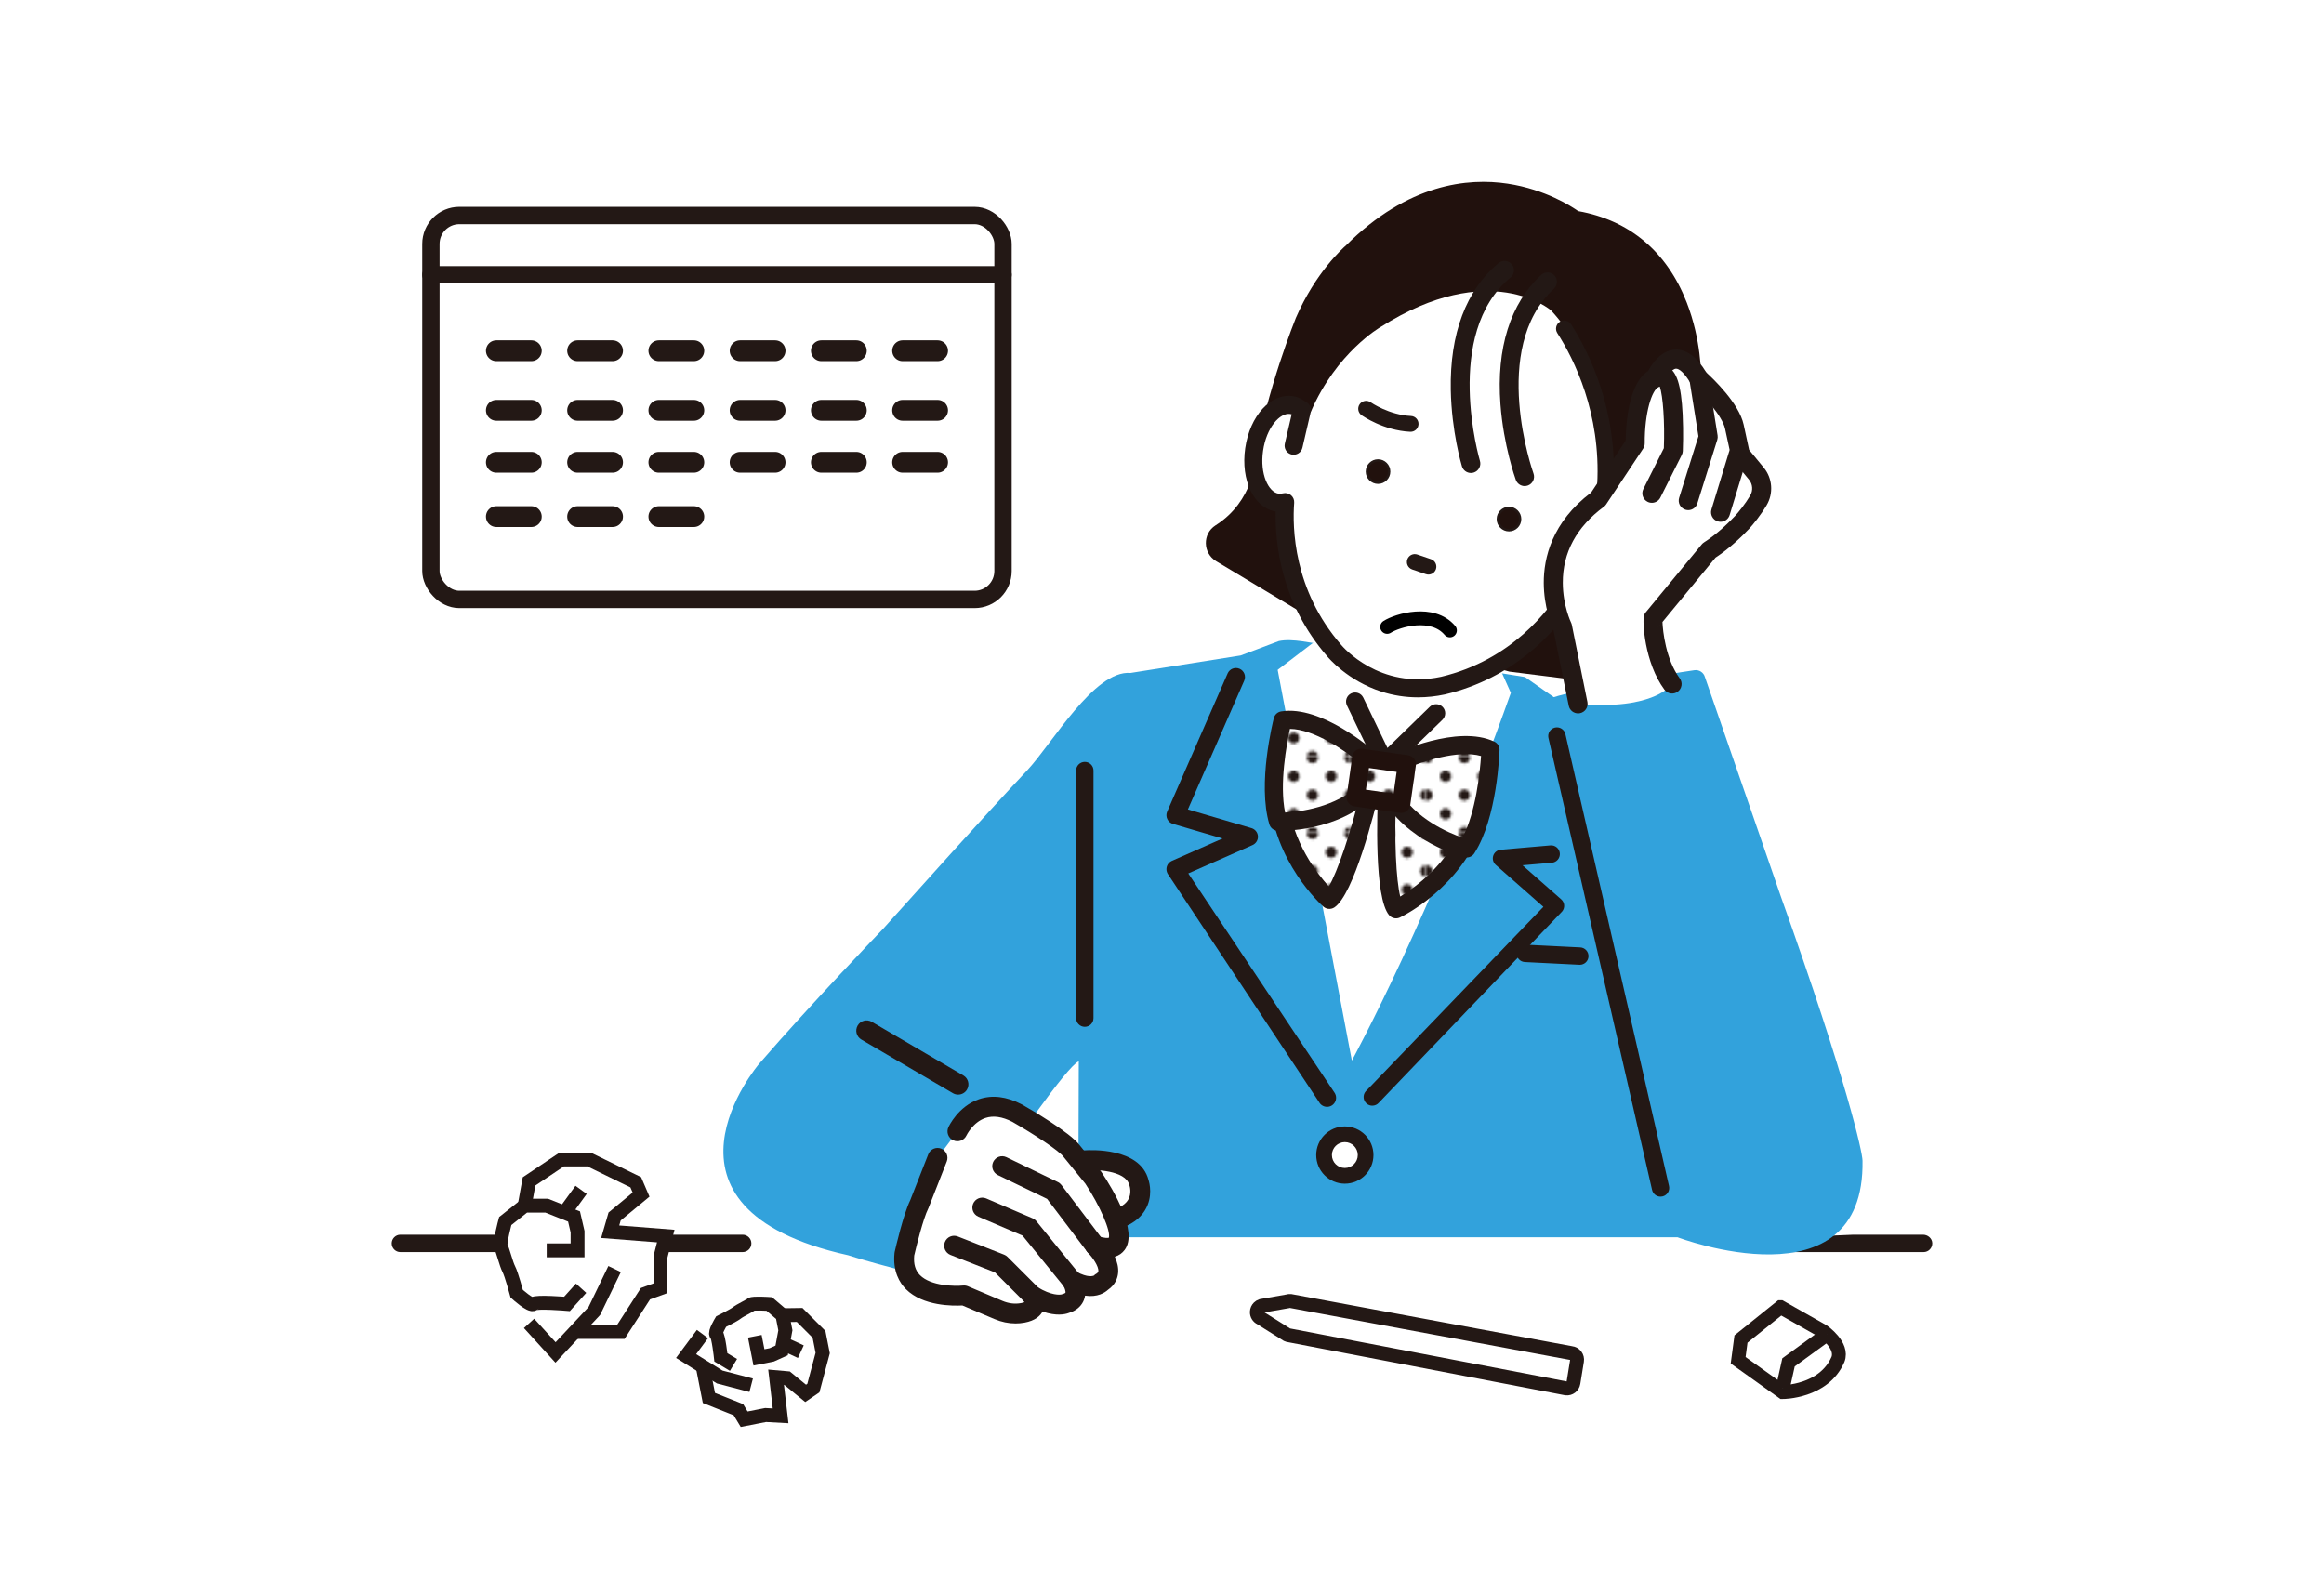
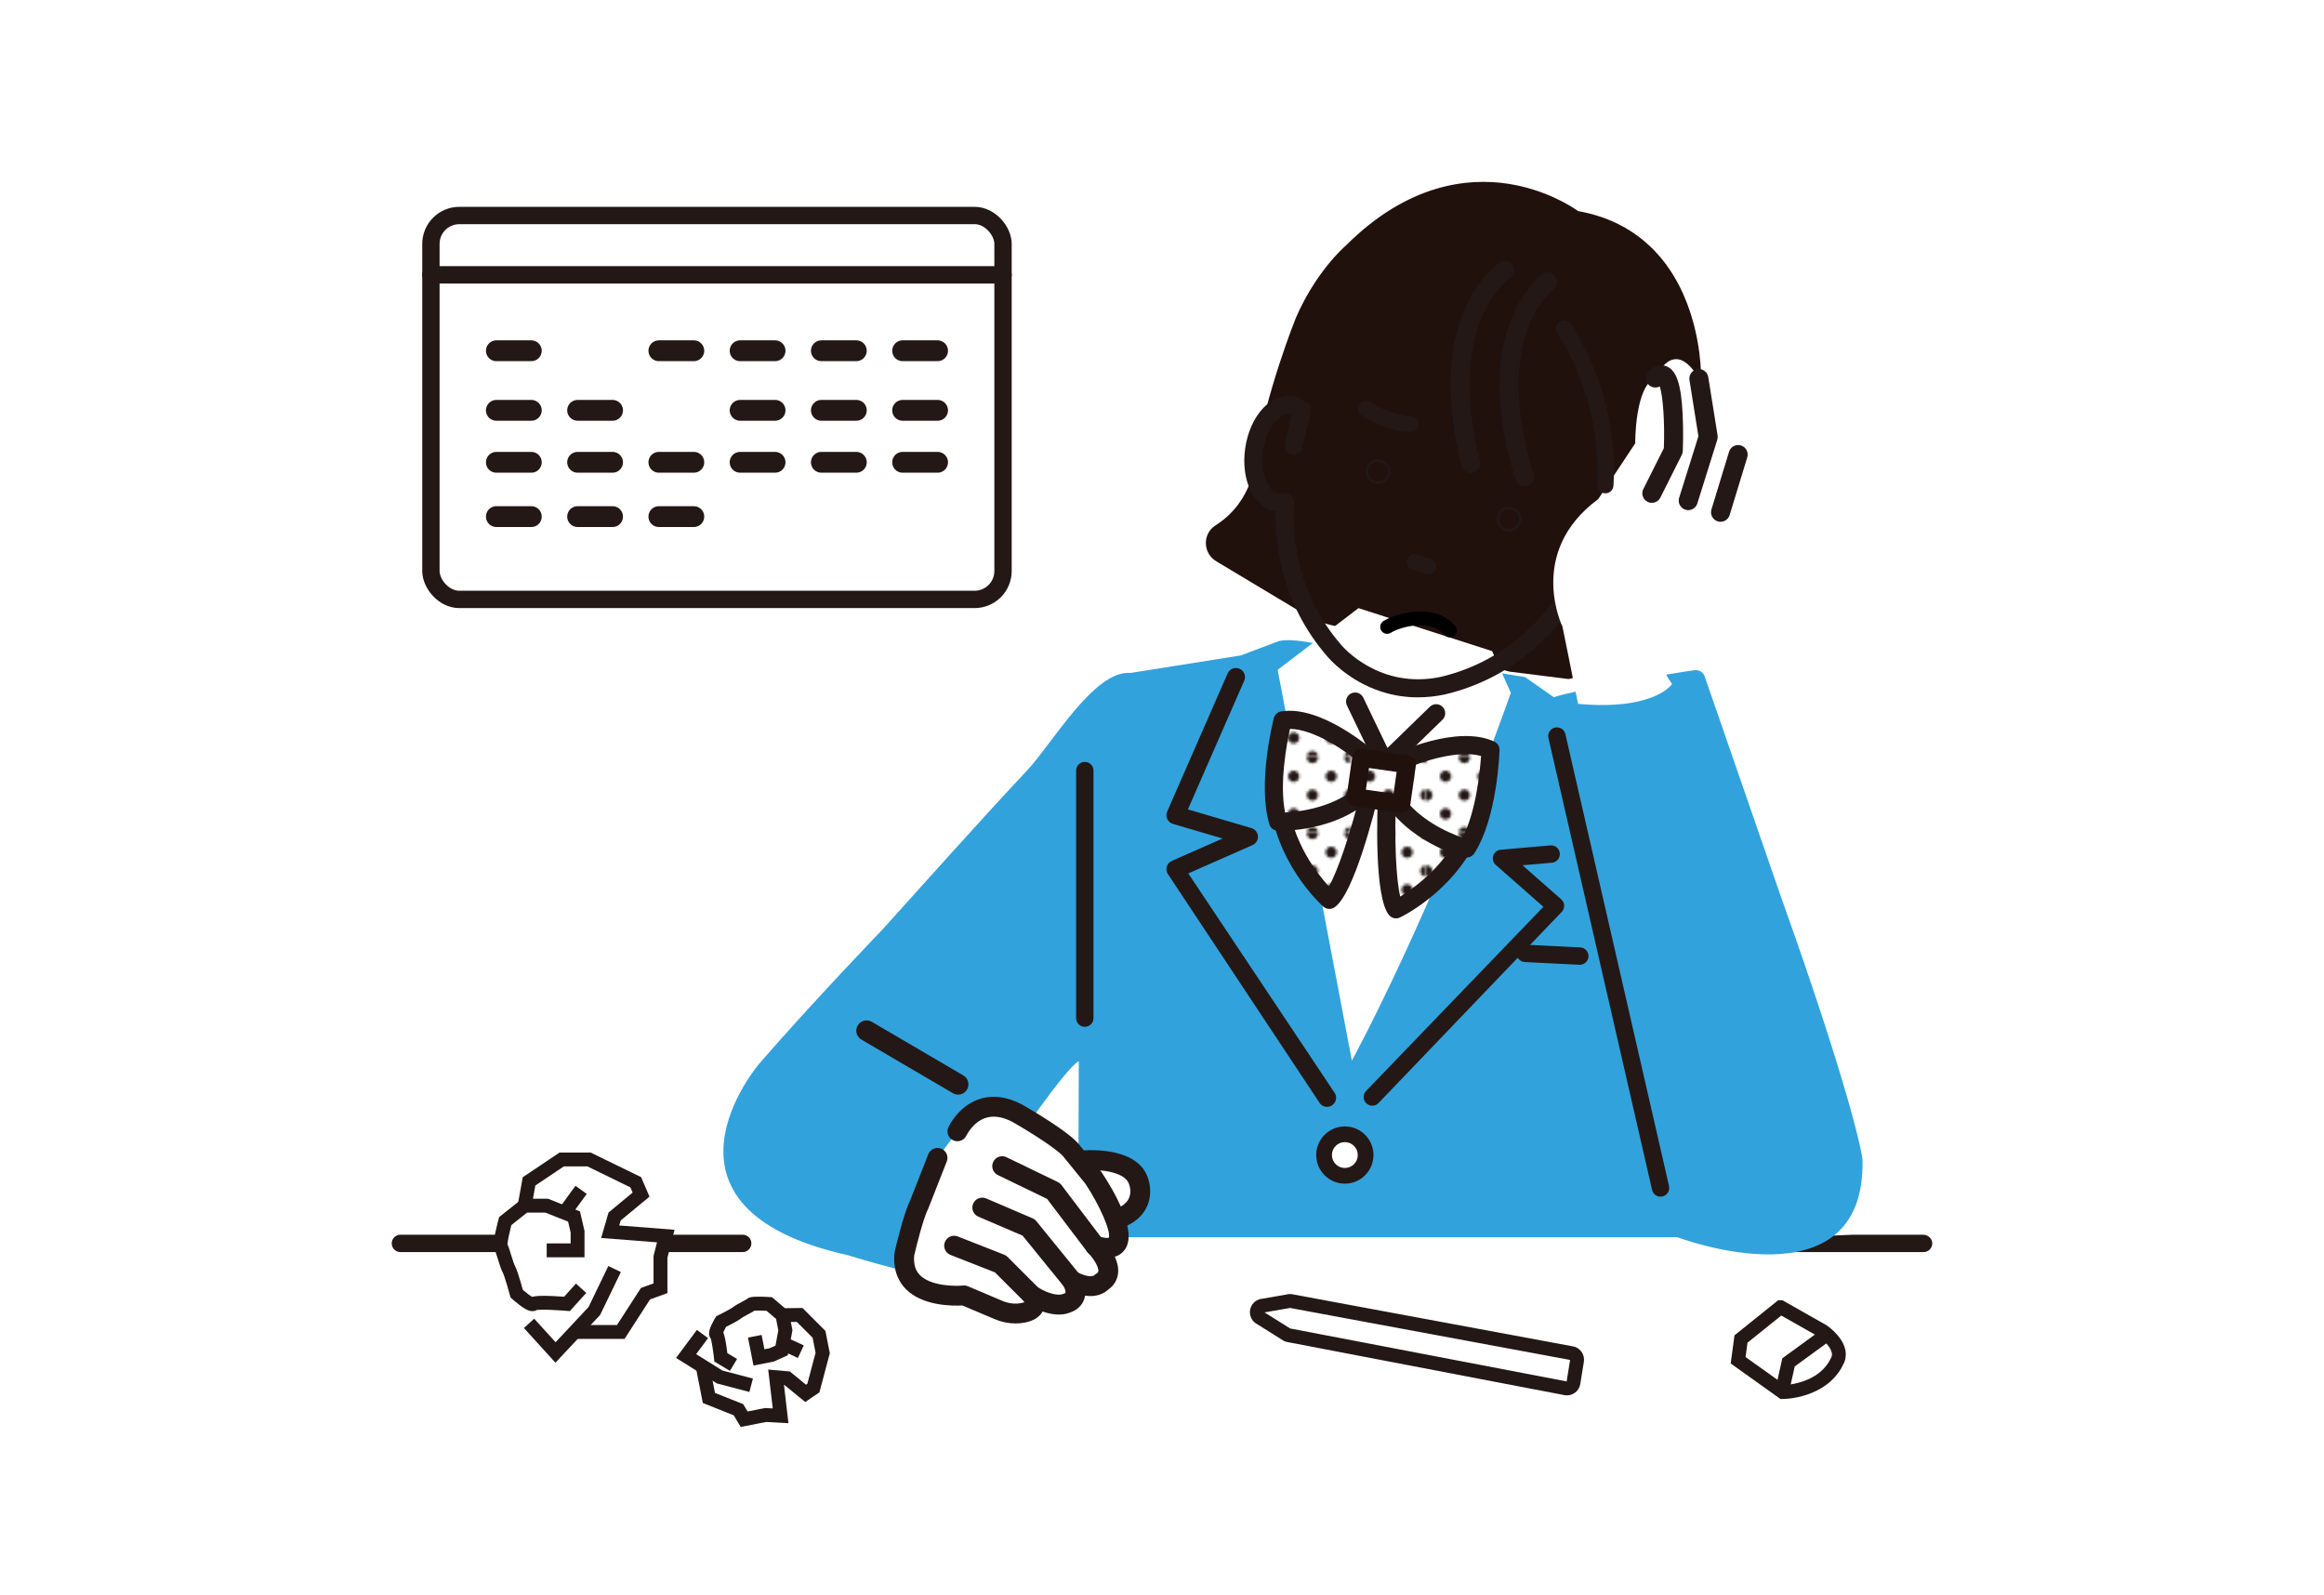
<svg xmlns="http://www.w3.org/2000/svg" viewBox="0 0 670 460">
  <defs>
    <style>.cls-1,.cls-2,.cls-3,.cls-4,.cls-5,.cls-6{fill:none;}.cls-2,.cls-3,.cls-7,.cls-4,.cls-5{stroke:#231815;}.cls-2,.cls-3,.cls-7,.cls-4,.cls-5,.cls-6{stroke-miterlimit:10;}.cls-2,.cls-4{stroke-width:5px;}.cls-3,.cls-7,.cls-6{stroke-width:4px;}.cls-8{fill:url(#_新規パターンスウォッチ_23);}.cls-7,.cls-9{fill:#fff;}.cls-10{fill:#231815;}.cls-11{fill:#21110d;}.cls-12{fill:#32a2dc;}.cls-4,.cls-5,.cls-6{stroke-linecap:round;}.cls-5{stroke-width:6px;}.cls-6{stroke:#000;}</style>
    <pattern id="_新規パターンスウォッチ_23" x="0" y="0" width="28.648" height="28.648" patternTransform="translate(-1909.522 -1949.175) scale(.755)" patternUnits="userSpaceOnUse" viewBox="0 0 28.648 28.648">
      <rect class="cls-1" y="0" width="28.648" height="28.648" />
      <path class="cls-10" d="M28.648,30.797c1.185,0,2.148-.962,2.148-2.149,0-1.187-.963-2.148-2.148-2.148-1.187,0-2.149.962-2.149,2.148,0,1.187.962,2.149,2.149,2.149Z" />
      <path class="cls-10" d="M14.324,30.797c1.186,0,2.149-.962,2.149-2.149,0-1.187-.963-2.148-2.149-2.148-1.187,0-2.149.962-2.149,2.148,0,1.187.962,2.149,2.149,2.149Z" />
      <path class="cls-10" d="M0,30.797c1.185,0,2.148-.962,2.148-2.149,0-1.187-.963-2.148-2.148-2.148-1.187,0-2.149.962-2.149,2.148,0,1.187.962,2.149,2.149,2.149Z" />
      <path class="cls-10" d="M28.648,16.473c1.185,0,2.148-.962,2.148-2.149,0-1.187-.963-2.149-2.148-2.149-1.187,0-2.149.962-2.149,2.149,0,1.187.962,2.149,2.149,2.149Z" />
      <path class="cls-10" d="M14.324,16.473c1.186,0,2.149-.962,2.149-2.149,0-1.187-.963-2.149-2.149-2.149-1.187,0-2.149.962-2.149,2.149,0,1.187.962,2.149,2.149,2.149Z" />
      <path class="cls-10" d="M0,16.473c1.185,0,2.148-.962,2.148-2.149,0-1.187-.963-2.149-2.148-2.149-1.187,0-2.149.962-2.149,2.149,0,1.187.962,2.149,2.149,2.149Z" />
      <path class="cls-10" d="M28.648,2.149c1.185,0,2.148-.962,2.148-2.149,0-1.187-.963-2.149-2.148-2.149-1.187,0-2.149.962-2.149,2.149,0,1.187.962,2.149,2.149,2.149Z" />
      <path class="cls-10" d="M14.324,2.149c1.186,0,2.149-.962,2.149-2.149,0-1.187-.963-2.149-2.149-2.149-1.187,0-2.149.962-2.149,2.149,0,1.187.962,2.149,2.149,2.149Z" />
-       <path class="cls-10" d="M0,2.149c1.185,0,2.148-.962,2.148-2.149,0-1.187-.963-2.149-2.148-2.149-1.187,0-2.149.962-2.149,2.149,0,1.187.962,2.149,2.149,2.149Z" />
      <path class="cls-10" d="M-14.325,2.149c1.186,0,2.149-.962,2.149-2.149,0-1.187-.963-2.149-2.149-2.149-1.187,0-2.148.962-2.148,2.149,0,1.187.962,2.149,2.148,2.149Z" />
      <path class="cls-10" d="M-14.325,0" />
      <path class="cls-10" d="M7.162,23.635c1.186,0,2.149-.962,2.149-2.148,0-1.187-.963-2.149-2.149-2.149-1.187,0-2.148.962-2.148,2.149,0,1.187.962,2.148,2.148,2.148Z" />
      <path class="cls-10" d="M21.486,23.635c1.185,0,2.149-.962,2.149-2.148,0-1.187-.964-2.149-2.149-2.149-1.187,0-2.149.962-2.149,2.149,0,1.187.962,2.148,2.149,2.148Z" />
      <path class="cls-10" d="M7.162,9.31c1.186,0,2.149-.962,2.149-2.148,0-1.187-.963-2.149-2.149-2.149-1.187,0-2.148.962-2.148,2.149,0,1.187.962,2.148,2.148,2.148Z" />
      <path class="cls-10" d="M21.486,9.31c1.185,0,2.149-.962,2.149-2.148,0-1.187-.964-2.149-2.149-2.149-1.187,0-2.149.962-2.149,2.149,0,1.187.962,2.148,2.149,2.148Z" />
      <path class="cls-10" d="M-7.162,9.31c1.186,0,2.149-.962,2.149-2.148,0-1.187-.963-2.149-2.149-2.149-1.187,0-2.149.962-2.149,2.149,0,1.187.962,2.148,2.149,2.148Z" />
      <path class="cls-10" d="M-7.162,7.162" />
    </pattern>
  </defs>
  <g id="SCALE">
    <rect class="cls-1" width="670" height="460" />
  </g>
  <g id="_レイヤー_3">
    <line class="cls-5" x1="143.098" y1="101.132" x2="153.176" y2="101.132" />
-     <line class="cls-5" x1="166.523" y1="101.132" x2="176.601" y2="101.132" />
    <line class="cls-5" x1="189.948" y1="101.132" x2="200.026" y2="101.132" />
    <line class="cls-5" x1="213.373" y1="101.132" x2="223.452" y2="101.132" />
    <line class="cls-5" x1="236.798" y1="101.132" x2="246.877" y2="101.132" />
    <line class="cls-5" x1="260.223" y1="101.132" x2="270.302" y2="101.132" />
    <line class="cls-5" x1="143.098" y1="133.294" x2="153.176" y2="133.294" />
    <line class="cls-5" x1="166.523" y1="133.294" x2="176.601" y2="133.294" />
    <line class="cls-5" x1="189.948" y1="133.294" x2="200.026" y2="133.294" />
    <line class="cls-5" x1="213.373" y1="133.294" x2="223.452" y2="133.294" />
    <line class="cls-5" x1="236.798" y1="133.294" x2="246.877" y2="133.294" />
    <line class="cls-5" x1="260.223" y1="133.294" x2="270.302" y2="133.294" />
    <line class="cls-5" x1="143.098" y1="148.953" x2="153.176" y2="148.953" />
    <line class="cls-5" x1="166.523" y1="148.953" x2="176.601" y2="148.953" />
    <line class="cls-5" x1="189.948" y1="148.953" x2="200.026" y2="148.953" />
    <line class="cls-5" x1="143.098" y1="118.311" x2="153.176" y2="118.311" />
    <line class="cls-5" x1="166.523" y1="118.311" x2="176.601" y2="118.311" />
-     <line class="cls-5" x1="189.948" y1="118.311" x2="200.026" y2="118.311" />
    <line class="cls-5" x1="213.373" y1="118.311" x2="223.452" y2="118.311" />
    <line class="cls-5" x1="236.798" y1="118.311" x2="246.877" y2="118.311" />
    <line class="cls-5" x1="260.223" y1="118.311" x2="270.302" y2="118.311" />
    <line class="cls-4" x1="124.231" y1="79.243" x2="289.168" y2="79.243" />
    <rect class="cls-2" x="124.231" y="62.136" width="164.937" height="110.696" rx="8.192" ry="8.192" />
    <path class="cls-10" d="M554.561,361.014l-45.348 0c-1.357,0-2.573-1.016-2.643-2.371-.075-1.445,26.352-2.639,27.78-2.639l20.048-0c1.369,0,2.606,1.025,2.666,2.393.063,1.435-1.082,2.618-2.503,2.618Z" />
    <path class="cls-11" d="M435.176,193.65l17.004,2.136c.448-.139,5.363-.352,16.923-10.617,10.631-9.441,17.815-47.493,21.272-76.302l.014-.208c.008-.425.14-10.53-4.139-21.507-5.686-14.586-16.491-23.665-31.268-26.283-1.849-1.311-9.399-6.248-20.328-7.904-11.402-1.729-28.738-.042-46.603,17.791-.894.773-8.812,7.853-14.468,20.923,0,0-8.585,21.255-11.664,40.711-3.079,19.457,0,0,0,0,0,0-.421,12.094-11.484,19.087-3.81,2.408-3.685,8.02.18,10.339l28.823,17.294,55.737,14.54Z" />
    <path class="cls-12" d="M536.957,334.639c-.042-2.438-4.367-22.452-23.512-76.057l-21.927-63.371c-.369-1.32-1.657-2.164-3.014-1.974-8.115,1.133-34.352,5.715-40.557,7.784l-8.299-5.809-57.534-9.285c-3.987-.458-9.502-1.933-13.425-1.089l-10.996,4.15-31.766,5.043c-10.49-.887-22.641,20.488-29.856,28.154-13.279,14.109-32.098,35.258-41.496,45.646,0,0-20.748,21.578-35.713,38.888,0,0-35.661,41.615,25.664,55.208,0,0,11.709,3.835,33.874,8.731,0,0,17.683-8.198,12.17-38.217,0,0,16.944-25.035,20.44-26.434l-.168,50.737h172.789s54.064,20.535,53.326-22.104Z" />
    <path class="cls-9" d="M430.179,187.742l-38.533-12.398-23.297,17.793,21.39,112.669s23.151-42.203,45.834-106.029l-5.395-12.034Z" />
    <path class="cls-9" d="M375.949,120.059c.026 0.0.055-.013.089-.048,1.556-1.605.694-.746-.089.048Z" />
-     <path class="cls-9" d="M468.333,145.258c-.516-.266-1.058-.473-1.62-.617-1.031,4.789-4.478-20.058-4.478-20.058-1.212-21.204-15.146-35.139-15.146-35.139,0,0-17.569-15.146-49.073,4.847,0,0-12.723,7.27-20.14,24.517l-1.838,1.203c-1.494,1.485-.826.795-.089.048-.415-.002.009-4.046-.091-4.06-6.153-.887-15.224,4.119-16.55,13.269-1.322,9.148,2.455,17.011,8.62,17.909.06.008.12.016.18.023-.244,8.896,1.318,26.376,14.816,41.88.339.413,5.813,6.938,15.483,10.043,4.971,1.596,11.05,2.288,18.11.781,20.054-4.761,31.51-18.066,36.493-25.442.055.03.11.06.165.089,5.51,2.845,13.177-1.339,17.43-9.546,4.248-8.21,3.253-16.882-2.272-19.746Z" />
    <path class="cls-10" d="M468.482,144.972l-.001-0c-.538-.277-1.105-.493-1.688-.642l-.09-.023-1.09.347c-.194-.156-.4-.281-.615-.369-.642-.267-1.348-.268-1.989-.002-.644.266-1.145.767-1.411,1.41l-4.043,9.758c-.548,1.326.083,2.851,1.408,3.399.067.028.136.052.203.074,1.275.41,2.682-.24,3.197-1.482l3.319-8.01c.154.047.289.101.41.163,2.607,1.351,3.322,7.091.178,13.165-3.147,6.073-8.244,8.802-10.847,7.459-.342-.178-.655-.441-.959-.804-.535-.639-1.346-.98-2.191-.924-.835.064-1.592.528-2.026,1.243-3.665,6.026-14.392,20.563-34.8,25.409-17.747,3.79-28.352-8.678-28.8-9.216-13.812-15.866-14.071-33.931-13.541-40.962.063-.835-.283-1.654-.926-2.191-.641-.537-1.508-.733-2.321-.523-.453.118-.858.148-1.237.095-2.905-.427-5.462-5.616-4.484-12.379.981-6.77,4.897-11.02,7.802-10.603.138.02.283.056.439.108l-1.965,8.445c-.305,1.309.458,2.655,1.736,3.066.068.022.138.042.209.058,1.398.327,2.799-.548,3.124-1.944l2.393-10.287c.282-1.21-.336-2.447-1.472-2.957-1.077-.84-2.343-1.31-2.409-1.334-.426-.137-.864-.239-1.304-.303-6.333-.911-12.35,5.678-13.702,15.007-1.34,9.274,2.517,17.264,8.789,18.259-.206,9.128,1.506,26.425,14.896,41.805.233.284,5.824,6.995,15.634,10.146,3.388,1.088,6.887,1.632,10.463,1.632,2.57,0,5.182-.281,7.82-.845,19.899-4.725,31.374-17.794,36.524-25.336,5.678,2.848,13.464-1.407,17.776-9.73,4.331-8.371,3.273-17.236-2.41-20.18Z" />
    <path class="cls-10" d="M392.535,119.72c.254.18,6.305,4.409,14.033,4.779,1.257.06,2.325-.91,2.385-2.167.06-1.257-.91-2.323-2.167-2.385-6.34-.303-11.537-3.89-11.619-3.948-.197-.139-.408-.242-.625-.311-.92-.292-1.961.026-2.549.855-.727,1.027-.485,2.449.542,3.177Z" />
    <path class="cls-10" d="M407.14,164.199l3.938,1.346c1.191.407,2.487-.228,2.894-1.42.407-1.191-.228-2.486-1.42-2.893l-3.938-1.346c-1.191-.407-2.486.228-2.893,1.419-.407,1.191.228,2.486,1.419,2.894Z" />
    <path class="cls-11" d="M400.492,135.975c0,1.773-1.437,3.21-3.21,3.21-1.773,0-3.21-1.437-3.21-3.21,0-1.773,1.437-3.21,3.21-3.21,1.773,0,3.21,1.437,3.21,3.21Z" />
    <path class="cls-10" d="M397.282,139.528c-1.959,0-3.553-1.594-3.553-3.553s1.594-3.553,3.553-3.553c1.959,0,3.553,1.594,3.553,3.553s-1.594,3.553-3.553,3.553ZM397.282,133.108c-1.581,0-2.867,1.286-2.867,2.867,0,1.581,1.286,2.867,2.867,2.867,1.581,0,2.867-1.286,2.867-2.867,0-1.581-1.287-2.867-2.867-2.867Z" />
    <path class="cls-11" d="M438.241,149.669c0,1.773-1.437,3.21-3.21,3.21-1.773,0-3.21-1.437-3.21-3.21s1.437-3.21,3.21-3.21c1.773,0,3.21,1.437,3.21,3.21Z" />
    <path class="cls-10" d="M435.032,153.222c-1.96,0-3.553-1.594-3.553-3.553,0-1.959,1.594-3.553,3.553-3.553,1.959,0,3.553,1.594,3.553,3.553,0,1.959-1.594,3.553-3.553,3.553ZM435.032,146.802c-1.581,0-2.867,1.286-2.867,2.867,0,1.581,1.287,2.867,2.867,2.867,1.581,0,2.867-1.286,2.867-2.867,0-1.581-1.286-2.867-2.867-2.867Z" />
    <path class="cls-9" d="M454.952,202.947l-4.487-22.233s-10.525-21.445,10.29-36.8l10.67-16.081s-.132-16.484,5.798-18.844c0,0,5.266-12.342,12.553.168,0,0,8.967,7.914,10.237,13.876l1.704,7.897,4.652,5.651c1.797,2.183,2.021,5.253.582,7.688-1.505,2.547-3.614,5.175-4.691,6.321-2.256,2.399-5.633,5.616-9.54,8.123l-3.84,4.658-1.794,2.176-10.508,12.746c-.197.065.01,11.556,5.479,18.929,0,0-4.982,7.729-27.105,5.725Z" />
    <path class="cls-10" d="M476.302,144.981c-.44.013-.89-.08-1.311-.291-1.355-.68-1.902-2.329-1.222-3.685l5.912-11.78c.283-7.491-.242-15.002-1.18-17.806-1.048.551-2.375.377-3.244-.516-1.058-1.086-1.034-2.824.052-3.882,2.275-2.214,4.294-1.791,5.296-1.342,2.776,1.244,4.08,5.265,4.5,13.88.259,5.29.046,10.278.037,10.488-.017.387-.115.766-.289,1.112l-6.177,12.309c-.468.934-1.397,1.484-2.374,1.513Z" />
    <path class="cls-10" d="M486.794,147.09c-.298.009-.603-.031-.904-.125-1.446-.454-2.252-1.994-1.798-3.44l5.559-17.742-2.586-16.194c-.239-1.497.78-2.904,2.277-3.144,1.5-.235,2.905.781,3.144,2.278l2.688,16.831c.067.419.036.848-.091,1.254l-5.752,18.358c-.359,1.146-1.401,1.889-2.537,1.924Z" />
    <path class="cls-10" d="M496.109,150.447c-.292.009-.59-.029-.884-.119-1.45-.443-2.267-1.977-1.825-3.427l5.077-16.64c.442-1.451,1.979-2.266,3.426-1.825,1.45.442,2.267,1.977,1.825,3.426l-5.077,16.64c-.353,1.156-1.398,1.909-2.543,1.944Z" />
-     <path class="cls-10" d="M455.031,205.691c-1.313.04-2.502-.871-2.77-2.201l-4.424-21.918c-.619-1.388-2.751-6.658-2.778-13.488-.029-7.196,2.332-17.525,13.671-26.084l9.951-14.997c.044-4.146.676-16.418,6.467-20.027,1.002-1.908,3.577-5.9,7.681-6.155,3.292-.206,6.341,2.007,9.093,6.574,1.879,1.704,9.459,8.892,10.775,15.067l1.562,7.238,4.229,5.137c2.515,3.056,2.847,7.408.826,10.829-1.669,2.824-3.937,5.617-5.055,6.805-2.206,2.345-5.653,5.66-9.689,8.314l-15.287,18.543c.084,2.55.956,10.834,4.98,16.258.903,1.218.648,2.937-.569,3.84-1.217.903-2.937.647-3.84-.569-5.798-7.816-6.389-19.849-5.903-21.377.11-.343.285-.659.512-.932l-.002-.001,16.142-19.58c.181-.22.396-.41.636-.564,3.724-2.389,6.962-5.502,9.022-7.693.914-.971,2.896-3.415,4.327-5.836.851-1.44.715-3.268-.338-4.547l-4.651-5.651c-.278-.338-.472-.738-.564-1.165l-1.704-7.897c-.787-3.693-6.165-9.564-9.371-12.398-.219-.194-.407-.423-.554-.676-1.844-3.167-3.376-4.265-4.205-4.24-.008 0-.017 0-.025.001-1.197.07-2.761,2.238-3.429,3.775-.289.665-.833,1.197-1.506,1.465-2.015.802-4.131,7.532-4.069,16.273.004.546-.156,1.083-.458,1.538l-10.67,16.081c-.177.267-.4.501-.658.691-7.888,5.819-11.87,13.2-11.835,21.938.026,6.573,2.356,11.395,2.38,11.443.104.212.18.436.227.666l4.487,22.233c.3,1.486-.662,2.934-2.148,3.234-.155.032-.31.049-.463.054ZM477.442,180.898c-.001.001-.002.001-.004.001.001-0.0.003-.001.004-.001ZM478.709,180.023l-.013.015c-.329.398-.762.696-1.252.859.558-.185.972-.511,1.265-.874Z" />
    <path class="cls-10" d="M424.066,136.111c-1.048,0-2.016-.68-2.334-1.735-.122-.403-2.978-10.001-3.209-21.937-.312-16.128,4.419-28.709,13.681-36.383,1.037-.859,2.575-.716,3.435.322.86,1.037.716,2.576-.322,3.435-19.696,16.32-9.024,52.789-8.914,53.156.387,1.29-.343,2.651-1.633,3.039-.235.071-.472.104-.705.104Z" />
    <path class="cls-10" d="M424.066,136.379c-1.202,0-2.243-.774-2.591-1.926-.122-.404-2.988-10.017-3.22-22.01-.314-16.212,4.45-28.866,13.778-36.595.557-.462,1.259-.677,1.98-.611.72.067,1.371.411,1.832.968.461.557.678,1.26.611,1.98-.067.72-.411,1.371-.968,1.832-19.542,16.193-8.937,52.508-8.828,52.873.429,1.429-.384,2.942-1.812,3.372-.255.077-.518.116-.782.116ZM433.756,75.762c-.504,0-.989.174-1.382.5-9.198,7.621-13.895,20.129-13.584,36.172.231,11.92,3.076,21.464,3.197,21.865.335,1.113,1.581,1.79,2.706,1.452,1.146-.345,1.798-1.558,1.453-2.705-.11-.369-10.813-37.023,8.999-53.439.447-.37.723-.892.777-1.47.054-.578-.12-1.142-.49-1.588-.37-.447-.892-.723-1.47-.777-.069-.007-.138-.01-.206-.01Z" />
    <path class="cls-10" d="M439.552,139.886c-.997,0-1.933-.616-2.293-1.607-.144-.396-3.527-9.82-4.42-21.726-1.206-16.086,2.82-28.91,11.642-37.086.988-.916,2.532-.857,3.448.131.916.988.857,2.532-.131,3.448-18.793,17.416-6.084,53.207-5.953,53.567.46,1.267-.194,2.666-1.46,3.126-.275.1-.556.147-.833.147Z" />
    <path class="cls-10" d="M439.552,140.154c-1.135,0-2.157-.717-2.545-1.784-.144-.397-3.541-9.867-4.436-21.797-1.212-16.17,2.844-29.069,11.728-37.302.53-.492,1.221-.746,1.943-.72.723.028,1.391.335,1.883.865.492.53.748,1.221.72,1.943-.027.723-.335,1.391-.865,1.883-18.634,17.269-6.013,52.921-5.884,53.279.247.679.215,1.415-.091,2.07-.306.655-.849,1.152-1.529,1.398-.298.108-.609.163-.924.163ZM446.137,79.085c-.549,0-1.069.204-1.474.579-8.76,8.119-12.757,20.868-11.557,36.87.889,11.858,4.261,21.26,4.405,21.654.311.856,1.131,1.431,2.042,1.431.253,0,.502-.044.741-.131.546-.198.981-.597,1.227-1.122s.272-1.116.073-1.661c-.131-.362-12.868-36.348,6.023-53.855.425-.394.672-.931.694-1.511.022-.58-.183-1.134-.578-1.559-.394-.425-.931-.671-1.511-.694-.028-.001-.057-.002-.085-.002Z" />
    <path class="cls-10" d="M276.225,315.616c-.509,0-1.026-.132-1.498-.408l-26.397-15.465c-1.415-.828-1.89-2.647-1.061-4.062.829-1.415,2.648-1.89,4.062-1.061l26.397,15.465c1.415.828,1.89,2.647,1.061,4.062-.553.943-1.545,1.469-2.564,1.469Z" />
    <path class="cls-10" d="M214.111,361.014h-98.672c-1.384,0-2.506-1.121-2.506-2.505,0-1.384,1.122-2.505,2.506-2.505h98.672c1.384,0,2.506,1.121,2.506,2.505,0,1.384-1.122,2.505-2.506,2.505Z" />
    <circle class="cls-9" cx="387.712" cy="333.034" r="5.991" transform="translate(-121.932 371.697) rotate(-45)" />
    <path class="cls-10" d="M387.712,341.286c-4.55,0-8.252-3.702-8.252-8.253,0-4.55,3.702-8.252,8.252-8.252s8.253,3.702,8.253,8.252c0,4.551-3.702,8.253-8.253,8.253ZM387.712,329.305c-2.056,0-3.729,1.673-3.729,3.729,0,2.057,1.673,3.73,3.729,3.73,2.056,0,3.73-1.673,3.73-3.73,0-2.056-1.673-3.729-3.73-3.729Z" />
    <path class="cls-9" d="M312.818,334.541s13.638-1.136,15.532,6.44c0,0,3.41,9.471-10.228,11.365l-14.017-5.304s-9.471-12.123,8.713-12.501Z" />
    <path class="cls-10" d="M318.122,355.207c-.345,0-.688-.062-1.012-.185l-14.017-5.304c-.49-.185-.919-.501-1.242-.915-.494-.632-4.759-6.328-2.336-11.429,1.742-3.668,6.048-5.53,13.162-5.691,1.46-.107,15.944-.92,18.418,8.485.299.921,1.36,4.88-.973,8.742-2.039,3.373-5.944,5.482-11.606,6.269-.131.018-.262.027-.394.027ZM305.942,344.68l12.49,4.726c3.432-.579,5.774-1.767,6.793-3.454,1.124-1.861.441-3.981.434-4.002-.032-.091-.06-.182-.084-.275-1.083-4.331-10.149-4.479-12.52-4.283-.059.005-.119.008-.178.009-4.453.093-7.517,1.001-8.195,2.428-.622,1.31.47,3.601,1.259,4.85ZM312.818,334.541h.007-.007Z" />
    <path class="cls-7" d="M363.456,380.075l7.614,4.779c.186.085.383.139.585.161l79.871,15.303c1.01.11,1.927-.591,2.089-1.592l1.031-6.391c.084-.517-.05-1.047-.369-1.463-.319-.416-.795-.683-1.317-.737l-80.905-15.02c-.277-.029-.557.004-.821.095l-7.611,1.33c-.279.096-.525.253-.725.453-.329.329-.534.774-.556,1.259-.037.779.404,1.502,1.113,1.825Z" />
    <path class="cls-9" d="M315.201,339.579l-6.212-7.645c-2.389-3.345-15.768-10.99-15.768-10.99-11.945-6.212-17.201,5.256-17.201,5.256l-5.734,7.645-5.256,13.379c-1.911,3.822-4.3,14.334-4.3,14.334-1.433,13.857,17.201,11.945,17.201,11.945l9.942,4.206c2.206.933,4.639,1.265,6.993.826,5.641-1.051,2.654-5.033,2.654-5.033,6.212,3.823,9.556,2.389,9.556,2.389,5.256-1.433,1.911-6.689,1.911-6.689,6.212,3.345,8.601.478,8.601.478,5.256-3.345-1.911-10.512-1.911-10.512,15.768,4.778-.478-19.59-.478-19.59Z" />
    <path class="cls-10" d="M292.768,381.589c-2.017,0-4.056-.419-6.008-1.244l-9.308-3.938c-2.649.148-11.354.225-16.258-4.683-1.815-1.817-3.862-5.106-3.309-10.46.012-.114.031-.228.056-.34.25-1.099,2.478-10.768,4.471-14.857l5.212-13.267c.578-1.47,2.239-2.194,3.708-1.617,1.47.578,2.194,2.238,1.617,3.709l-5.256,13.379c-.031.079-.066.157-.104.233-1.411,2.822-3.347,10.542-4.03,13.514-.222,2.451.326,4.302,1.673,5.656,3.132,3.147,10.02,3.22,12.412,2.985.475-.046.961.026,1.401.212l9.942,4.207c1.768.748,3.619.97,5.355.648.492-.092.811-.197,1.009-.281-.051-.11-.105-.206-.118-.223-.824-1.098-.751-2.629.175-3.644.926-1.015,2.442-1.229,3.613-.509,4.195,2.581,6.572,2.251,6.995,2.16.128-.067.115-.042.309-.095.669-.182.829-.383.83-.385.144-.302-.216-1.438-.579-2.008-.699-1.098-.568-2.53.319-3.484.886-.953,2.304-1.187,3.451-.571,3.297,1.776,4.76,1.245,5.112,1.057.178-.281.248-.252.597-.474.55-.35.578-.6.594-.749.149-1.355-1.675-4.009-2.992-5.327-.928-.928-1.106-2.368-.431-3.493.674-1.125,2.03-1.65,3.283-1.267,2.02.612,2.896.516,3.165.453.626-1.865-2.592-9.297-6.778-15.608l-6.125-7.539c-.037-.046-.073-.093-.107-.141-1.263-1.768-8.511-6.537-14.809-10.14-2.899-1.496-5.51-1.869-7.762-1.112-3.627,1.222-5.459,5.023-5.477,5.062-.672,1.422-2.369,2.046-3.797,1.378-1.426-.664-2.053-2.347-1.397-3.777.112-.244,2.814-6.014,8.772-8.06,3.814-1.311,7.969-.82,12.349,1.458.034.018.067.036.099.054,2.307,1.318,13.877,8.038,16.615,11.726l6.165,7.588c.057.07.11.143.16.217,3.311,4.967,10.588,17.09,6.661,22.38-.718.968-1.67,1.627-2.848,1.976.68,1.475,1.123,3.13.94,4.794-.15,1.372-.788,3.288-2.941,4.774-.845.77-2.964,2.209-6.571,1.659-.065.409-.172.822-.331,1.234-.499,1.29-1.688,2.987-4.52,3.803-.9.322-3.44.931-7.407-.461-.674,1.24-2.113,2.627-5.174,3.197-.864.162-1.742.241-2.623.241ZM305.951,373.263h0ZM305.951,373.263h0ZM315.393,367.85h0Z" />
    <path class="cls-10" d="M315.681,362.03c-.865,0-1.72-.39-2.282-1.133l-11.53-15.22-14.193-6.867c-1.422-.688-2.017-2.399-1.329-3.82.689-1.423,2.399-2.018,3.821-1.329l14.812,7.167c.407.196.761.487,1.034.847l11.945,15.768c.954,1.259.707,3.053-.553,4.008-.516.391-1.123.58-1.725.58Z" />
    <path class="cls-10" d="M308.991,372.063c-.832,0-1.656-.361-2.222-1.056l-11.978-14.742-12.73-5.456c-1.452-.622-2.125-2.304-1.503-3.756.623-1.452,2.306-2.125,3.756-1.503l13.379,5.734c.426.183.801.466,1.093.825l12.423,15.29c.996,1.227.81,3.028-.416,4.024-.53.431-1.168.641-1.802.641Z" />
    <path class="cls-10" d="M297.522,376.364c-.732,0-1.464-.279-2.023-.838l-8.657-8.657-12.824-5.038c-1.47-.578-2.194-2.238-1.616-3.709.578-1.47,2.239-2.193,3.708-1.617l13.379,5.256c.366.144.699.362.977.64l9.078,9.079c1.117,1.117,1.117,2.928-0,4.046-.558.558-1.291.838-2.023.838Z" />
    <path class="cls-10" d="M399.219,222.668c-.152,0-.304-.013-.457-.04-.827-.147-1.533-.682-1.897-1.439l-8.545-17.778c-.625-1.3-.078-2.86,1.222-3.484,1.3-.626,2.859-.078,3.484,1.222l6.973,14.508,12.218-11.876c1.034-1.005,2.688-.982,3.692.053,1.005,1.034.982,2.687-.052,3.692l-14.819,14.405c-.492.478-1.146.738-1.82.738Z" />
    <path class="cls-9" d="M368.531,229.078c1.13,18.36,14.724,30.376,14.724,30.376,5.159-3.468,12.13-32.881,12.13-32.881.417-9.521-26.854,2.506-26.854,2.506Z" />
    <path class="cls-8" d="M368.531,229.078c1.13,18.36,14.724,30.376,14.724,30.376,5.159-3.468,12.13-32.881,12.13-32.881.417-9.521-26.854,2.506-26.854,2.506Z" />
    <path class="cls-10" d="M382.887,262.043c-.494-.07-.97-.282-1.364-.63-.588-.52-14.42-12.954-15.603-32.175-.068-1.093.553-2.112,1.555-2.554,5.068-2.235,22.074-9.205,28.123-5.068,1.641,1.122,2.493,2.922,2.399,5.07-.007.165-.03.328-.068.489-1.691,7.134-7.64,30.7-13.215,34.449-.551.37-1.204.507-1.827.419ZM371.299,230.737c1.349,12.119,8.382,21.118,11.809,24.854,2.398-4.132,6.245-14.979,9.664-29.338-.012-.242-.076-.285-.125-.319-2.311-1.579-12.537,1.131-21.348,4.802Z" />
    <path class="cls-9" d="M399.959,227.221s-1.481,30.191,2.51,34.957c0,0,16.399-7.762,22.589-25.084,0,0-22.852-19.135-25.098-9.873Z" />
    <path class="cls-8" d="M399.959,227.221s-1.481,30.191,2.51,34.957c0,0,16.399-7.762,22.589-25.084,0,0-22.852-19.135-25.098-9.873Z" />
    <path class="cls-10" d="M402.102,264.768c-.624-.088-1.212-.401-1.639-.91-4.313-5.151-3.476-29.442-3.117-36.765.008-.165.032-.328.071-.489.507-2.089,1.825-3.582,3.714-4.204,6.961-2.294,21.359,9.131,25.605,12.687.839.703,1.152,1.854.784,2.885-6.48,18.135-23.224,26.233-23.933,26.569-.475.225-.992.296-1.486.226ZM402.558,227.641c-.706,14.736-.028,26.221,1.126,30.861,4.334-2.65,13.602-9.363,18.254-20.585-7.443-5.976-16.512-11.428-19.171-10.547-.057.018-.13.042-.209.271Z" />
    <path class="cls-9" d="M394.58,218.69s-14.286-12.694-24.805-10.985c0,0-4.655,18.071-1.32,29.212,0,0,16.299.649,26.253-9.675l-.128-8.552Z" />
    <path class="cls-8" d="M394.58,218.69s-14.286-12.694-24.805-10.985c0,0-4.655,18.071-1.32,29.212,0,0,16.299.649,26.253-9.675l-.128-8.552Z" />
    <path class="cls-10" d="M368.086,239.507c-1.002-.142-1.843-.854-2.137-1.84-3.504-11.704,1.095-29.848,1.292-30.615.259-1.006,1.089-1.763,2.114-1.929,11.613-1.884,26.34,11.06,26.962,11.612.548.487.867,1.182.878,1.916l.128,8.552c.01.691-.253,1.357-.733,1.855-10.645,11.041-27.526,10.501-28.24,10.473-.089-.003-.177-.012-.264-.024ZM371.889,210.163c-.954,4.381-3.082,15.817-1.401,24.106,4.233-.206,14.513-1.414,21.587-8.1l-.093-6.26c-4.045-3.365-13.149-9.692-20.093-9.745Z" />
    <path class="cls-9" d="M402.812,219.858s17.252-8.221,26.882-3.656c0,0-.553,18.653-6.854,28.427,0,0-15.837-3.909-22.528-16.592l2.5-8.18Z" />
    <path class="cls-8" d="M402.812,219.858s17.252-8.221,26.882-3.656c0,0-.553,18.653-6.854,28.427,0,0-15.837-3.909-22.528-16.592l2.5-8.18Z" />
    <path class="cls-10" d="M422.474,247.219c-.087-.012-.174-.029-.26-.051-.693-.171-17.059-4.346-24.215-17.911-.322-.611-.39-1.325-.188-1.985l2.5-8.18c.215-.702.714-1.28,1.376-1.596.75-.358,18.495-8.701,29.127-3.658.938.445,1.525,1.403,1.494,2.441-.024.792-.651,19.499-7.27,29.767-.557.864-1.562,1.315-2.564,1.173ZM403.139,227.737c4.935,8.388,14.472,12.407,18.484,13.782,3.919-7.494,5.054-19.071,5.356-23.545-6.687-1.885-17.189,1.667-22.01,3.775l-1.83,5.988Z" />
    <rect class="cls-9" x="391.574" y="219.36" width="13.278" height="11.546" transform="translate(35.552 -53.678) rotate(8.071)" />
    <polygon class="cls-8" points="403.976 231.781 390.83 229.916 392.451 218.485 405.597 220.349 403.976 231.781" />
    <path class="cls-11" d="M403.609,234.37l-13.147-1.864c-1.43-.203-2.425-1.526-2.222-2.957l1.621-11.431c.203-1.43,1.526-2.425,2.957-2.222l13.147,1.864c1.43.203,2.425,1.527,2.222,2.957l-1.621,11.431c-.203,1.43-1.526,2.425-2.957,2.222ZM393.786,227.694l7.968,1.13.887-6.252-7.968-1.13-.887,6.252Z" />
    <path class="cls-10" d="M395.631,318.803c-.564,0-1.131-.189-1.599-.577-1.065-.884-1.212-2.465-.328-3.53l51.25-53.232-13.733-12.085c-.753-.663-1.039-1.711-.725-2.664.313-.954,1.164-1.628,2.164-1.715l14.316-1.245c1.383-.124,2.595.901,2.714,2.28.12,1.38-.901,2.594-2.28,2.714l-8.479.738,11.162,9.822c1.018.896,1.139,2.439.273,3.482l-52.805,55.106c-.496.597-1.21.906-1.93.906Z" />
    <path class="cls-10" d="M382.586,319.137c-.912,0-1.798-.479-2.277-1.329l-43.697-65.916c-.362-.642-.435-1.407-.203-2.106.232-.699.749-1.267,1.424-1.565l14.634-6.456-14.317-4.211c-.719-.212-1.313-.723-1.63-1.402-.317-.68-.326-1.463-.026-2.15l17.428-39.837c.578-1.321,2.118-1.923,3.439-1.345,1.321.578,1.924,2.118,1.345,3.438l-16.24,37.121,18.32,5.389c1.051.309,1.798,1.243,1.869,2.336.07,1.094-.549,2.116-1.552,2.558l-18.528,8.174,42.283,63.408c.708,1.257.264,2.849-.993,3.557-.405.228-.846.337-1.279.337Z" />
    <path class="cls-10" d="M312.745,296.064c-1.384,0-2.507-1.122-2.507-2.507v-71.374c0-1.385,1.122-2.506,2.507-2.506s2.506,1.122,2.506,2.506v71.374c0,1.385-1.122,2.507-2.506,2.507Z" />
    <path class="cls-10" d="M478.727,345.03c-1.142,0-2.175-.786-2.441-1.947l-29.877-130.299c-.309-1.349.534-2.694,1.883-3.003,1.352-.308,2.694.534,3.003,1.883l29.877,130.298c.309,1.349-.534,2.694-1.883,3.003-.189.043-.377.064-.562.064Z" />
    <path class="cls-10" d="M455.451,278.178c-.042,0-.085-.001-.127-.003l-15.726-.787c-1.383-.069-2.447-1.246-2.378-2.629.069-1.383,1.259-2.447,2.629-2.378l15.726.787c1.383.069,2.447,1.246,2.378,2.629-.067,1.34-1.175,2.381-2.501,2.381Z" />
    <path class="cls-10" d="M462.813,142.242c-.044,0-.088-.001-.133-.004-1.299-.072-2.294-1.184-2.222-2.483,1.148-20.651-6.707-36.249-11.491-43.709-.702-1.095-.384-2.552.711-3.254,1.095-.703,2.552-.384,3.254.711,5.091,7.939,13.451,24.539,12.23,46.513-.07,1.255-1.109,2.225-2.35,2.225Z" />
    <path class="cls-6" d="M399.911,180.754c2.976-1.904,13.08-4.91,18.091,1.012" />
    <path class="cls-9" d="M175.917,355.143l1.271-4.388,7.628-6.312-1.526-3.56-13.476-6.572h-7.882l-9.408,6.318-1.271,7.003-5.594,4.439s-1.78,6.611-1.271,7.374,1.526,5.025,2.288,6.454,2.288,7.113,2.288,7.113c0,0,4.068,3.695,4.831,2.946.538-.528,5.118-.311,7.774-.138l-9.045,5.746,7.628,8.391,5.531-5.908h13.285l7.12-11.038,4.323-1.572v-9.042l1.526-6.005-16.019-1.251Z" />
    <path class="cls-7" d="M513.34,376.903l-11.423,9.179-.816,6.119,12.85,9.179s11.831,0,15.91-9.383c1.632-4.079-4.283-8.159-4.283-8.159l-12.238-6.935Z" />
    <polyline class="cls-7" points="526.706 384.736 515.624 392.813 513.952 400.328" />
    <path class="cls-3" d="M157.61,360.512h8.899v-5.368l-1.017-4.388-7.882-3.123h-6.357l-5.594,4.439s-1.78,6.611-1.271,7.374,1.526,5.025,2.288,6.454,2.288,7.113,2.288,7.113c0,0,4.068,3.695,4.831,2.946s9.662,0,9.662,0l4.068-4.518" />
    <polyline class="cls-3" points="177.189 365.899 171.34 378.007 160.153 389.957 152.524 381.567" />
    <polyline class="cls-3" points="165.683 384.05 178.968 384.05 186.088 373.012 190.411 371.44 190.411 362.398 191.936 356.394 175.917 355.143 177.189 350.755 184.817 344.443 183.291 340.884 169.815 334.311 161.932 334.311 152.524 340.629 151.253 347.632" />
    <line class="cls-3" x1="162.742" y1="349.665" x2="167.526" y2="343.072" />
    <path class="cls-9" d="M223.744,397.096l3.174.28,5.344,4.372,2.231-1.522,2.686-10.105-1.059-5.394-5.587-5.589-4.963.071-3.79-3.231s-4.763-.33-5.217.121-3.233,1.719-4.109,2.433-4.56,2.522-4.56,2.522c0,0-1.981,3.28-1.367,3.702.434.297.901,3.461,1.139,5.301l-5.147-5.417-4.717,6.347,4.786,2.991,1.785,9.091,8.51,3.389,1.656,2.747,6.187-1.215,4.314.237-1.297-11.13Z" />
    <path class="cls-3" d="M217.61,385.29l1.196,6.09,3.674-.721,2.866-1.286,1.078-5.813-.854-4.35-3.79-3.231s-4.763-.33-5.217.121-3.233,1.719-4.109,2.433-4.56,2.522-4.56,2.522c0,0-1.981,3.28-1.367,3.702s1.298,6.612,1.298,6.612l3.638,2.177" />
    <polyline class="cls-3" points="216.555 399.411 207.484 397.036 197.803 390.986 202.519 384.639" />
    <polyline class="cls-3" points="202.588 393.977 204.373 403.068 212.883 406.457 214.54 409.203 220.727 407.989 225.041 408.226 223.744 397.096 226.918 397.376 232.262 401.748 234.493 400.226 237.179 390.121 236.12 384.727 230.533 379.138 225.57 379.209" />
    <line class="cls-3" x1="225.722" y1="387.344" x2="230.877" y2="389.732" />
  </g>
</svg>